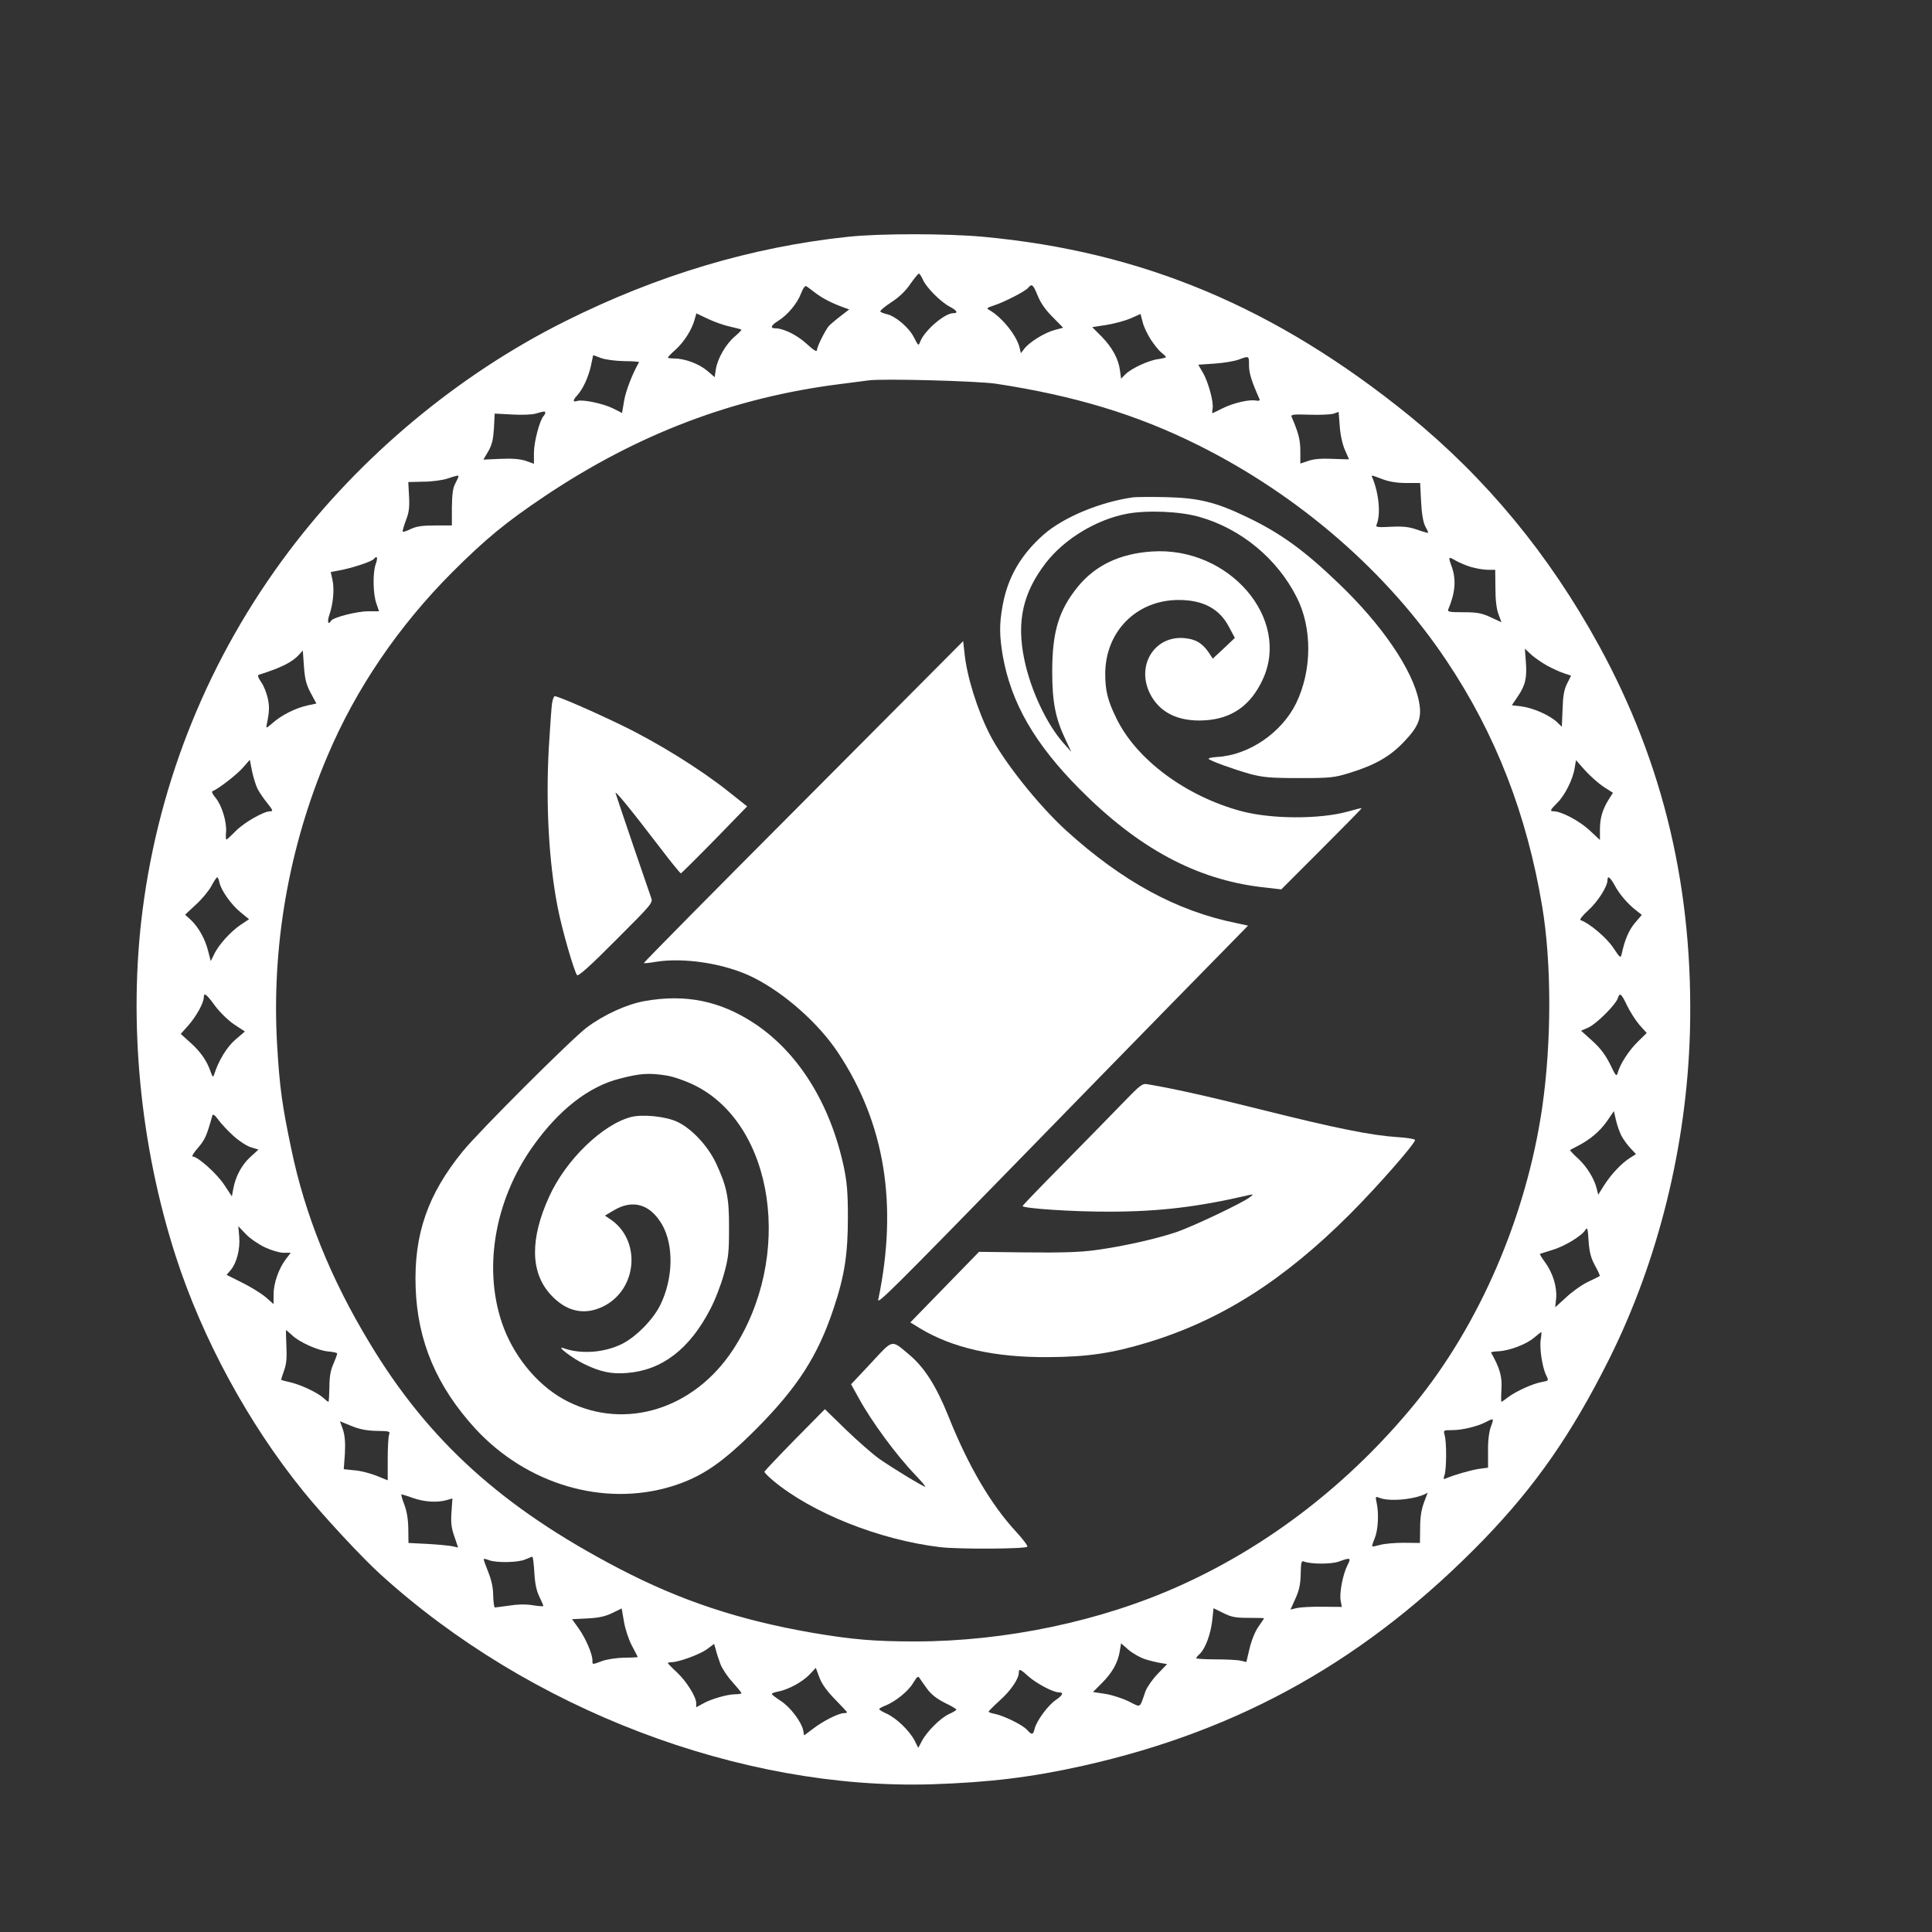
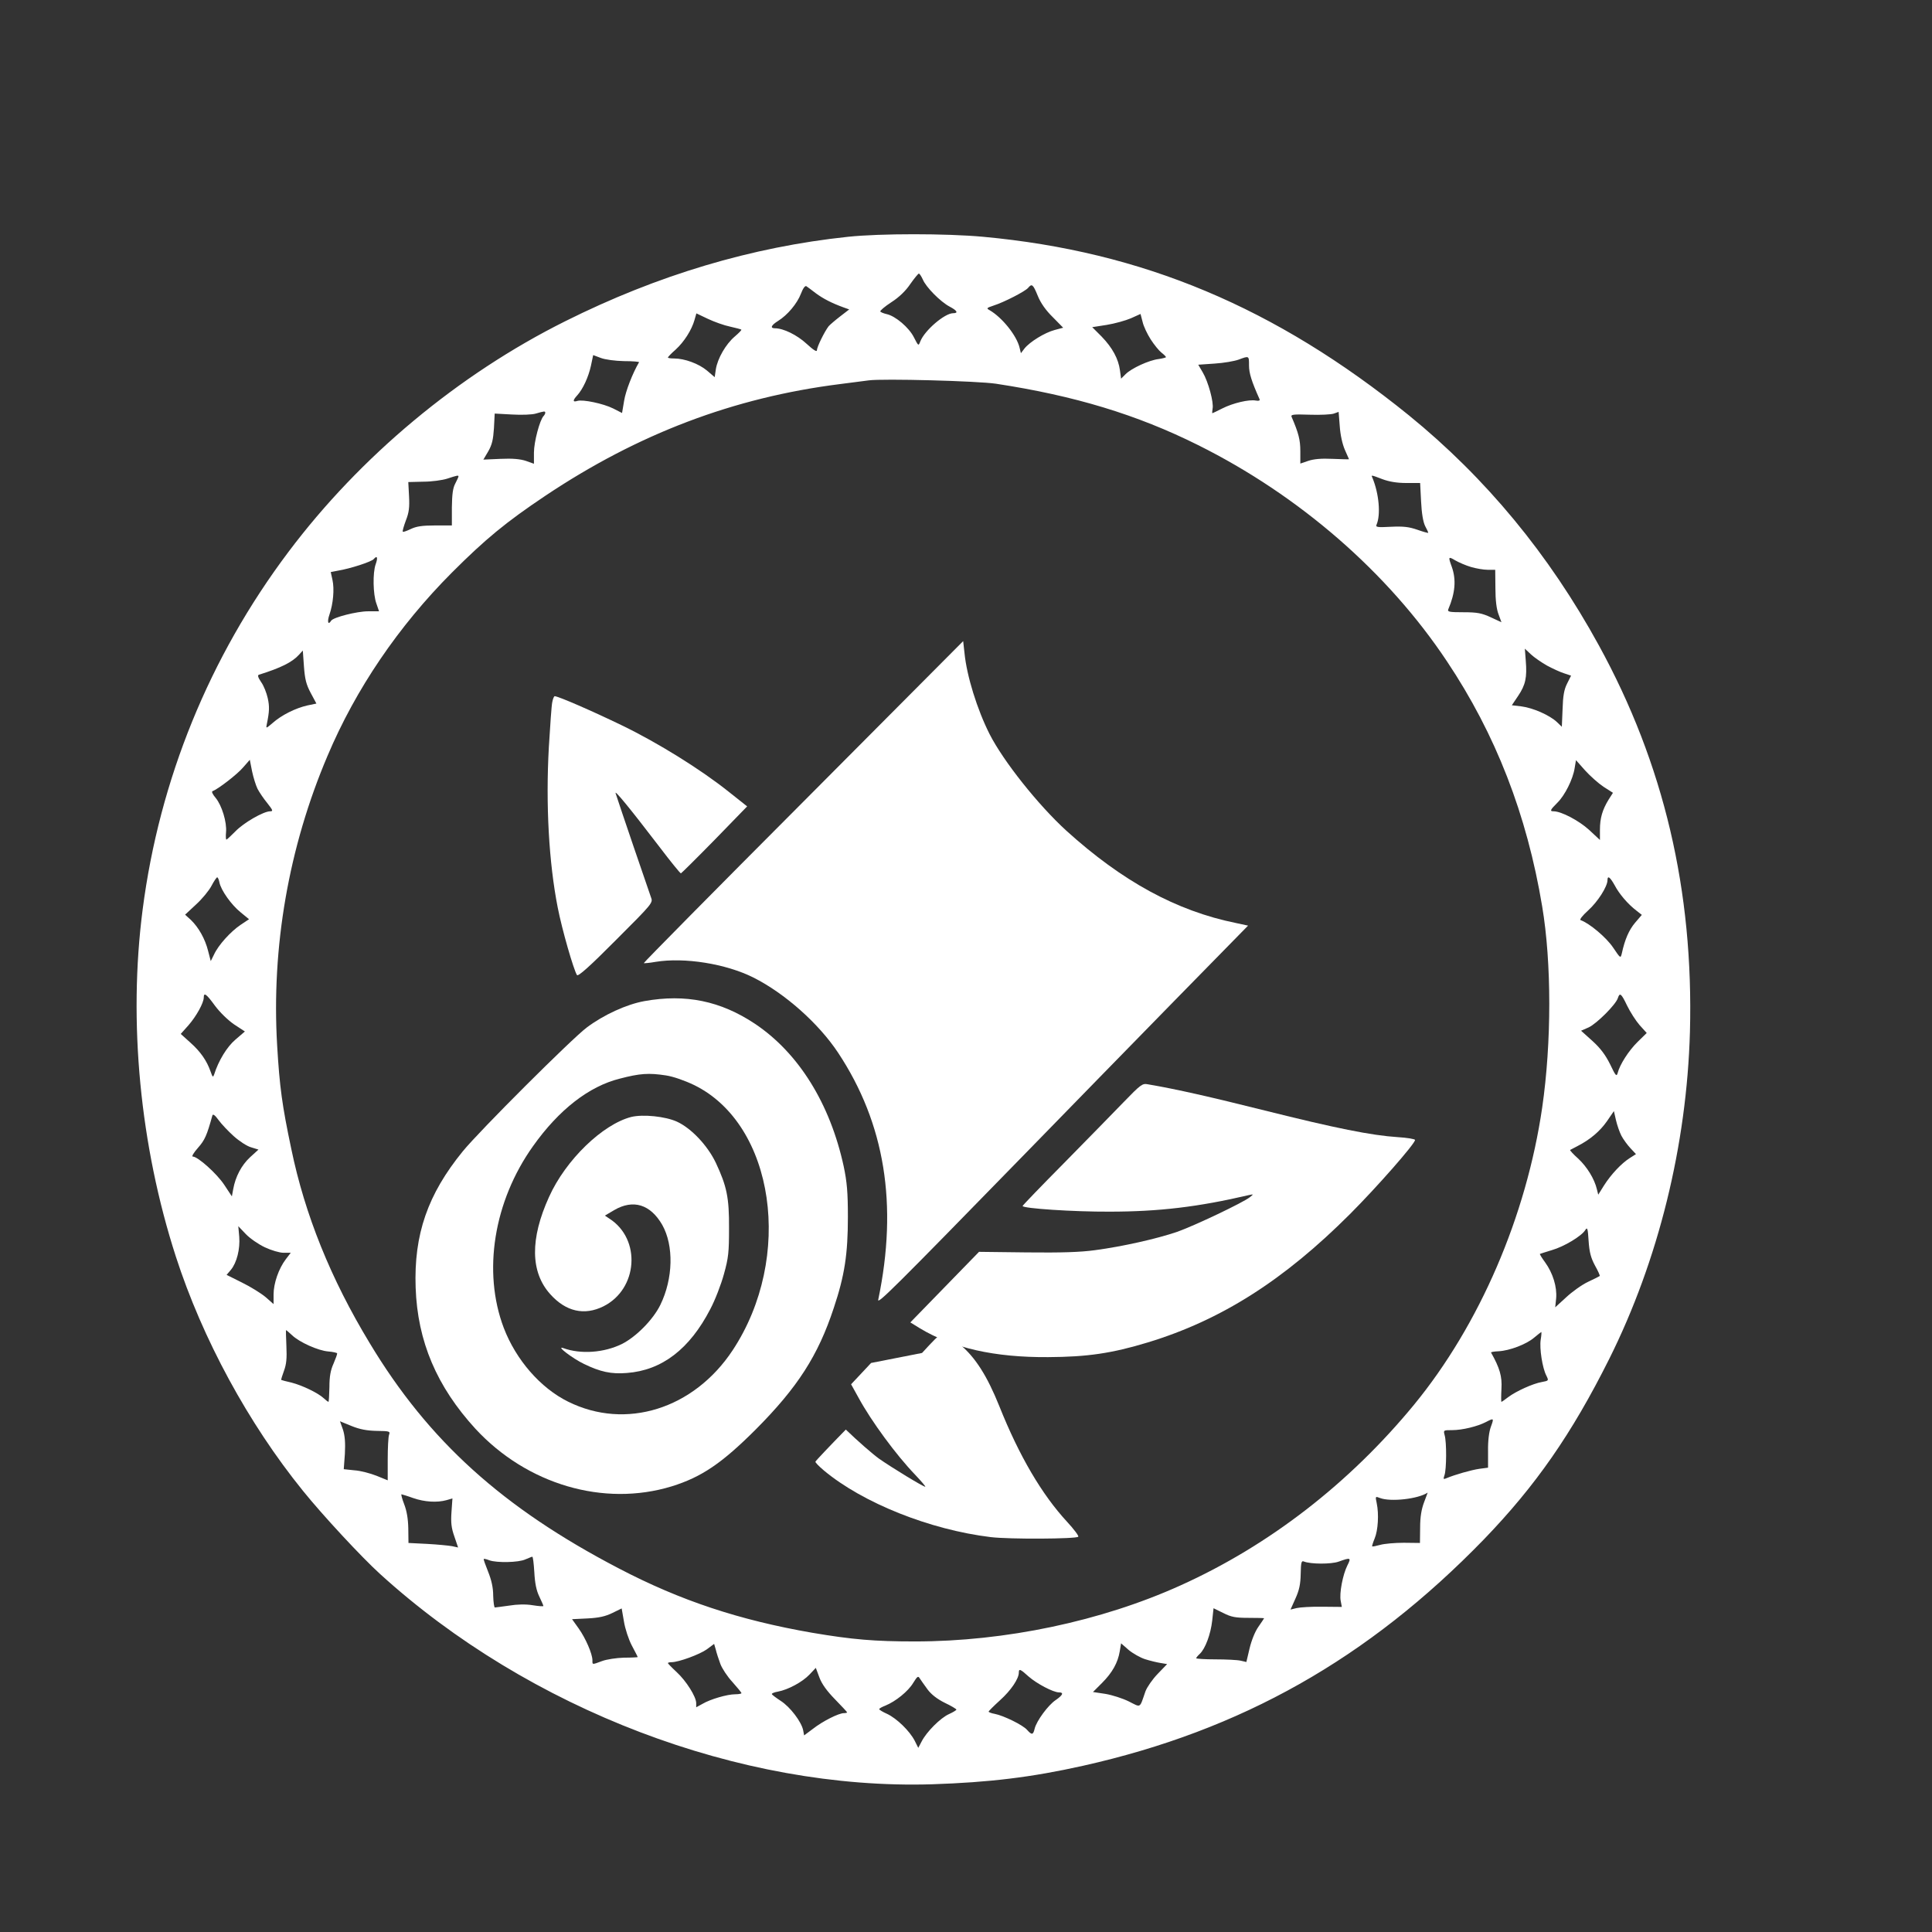
<svg xmlns="http://www.w3.org/2000/svg" version="1.0" width="1024pt" height="1024pt" viewBox="0 0 1024 1024" preserveAspectRatio="xMidYMid meet">
  <rect x="0" y="0" width="1024" height="1024" fill="#333333" stroke="none" />
  <g transform="translate(0,1024) scale(0.1,-0.1)" fill="#ffffff" stroke="none">
    <path d="M4495 8985 c-511 -54 -1010 -203 -1500 -448 -565 -282 -1085 -715 -1466 -1222 -419 -557 -684 -1207 -773 -1896 -77 -594 -14 -1251 176 -1839 141 -436 384 -884 674 -1242 104 -129 311 -352 408 -440 790 -719 1911 -1146 2926 -1115 304 10 527 37 800 98 840 188 1512 568 2125 1200 274 284 465 558 664 956 261 523 411 1132 428 1733 20 749 -138 1421 -483 2050 -264 482 -599 887 -1007 1219 -707 572 -1411 868 -2256 946 -196 18 -546 18 -716 0z m396 -226 c16 -40 93 -118 142 -144 40 -21 48 -35 19 -35 -45 0 -151 -91 -174 -149 -10 -26 -10 -26 -34 21 -26 52 -98 113 -144 123 -17 4 -32 10 -34 14 -3 4 23 26 58 49 41 26 77 61 101 97 21 30 42 55 45 55 4 0 13 -14 21 -31z m-566 -74 c38 -28 84 -52 148 -75 l28 -10 -48 -37 c-26 -20 -54 -44 -61 -52 -21 -27 -62 -109 -62 -127 0 -11 -18 0 -55 34 -51 47 -123 82 -167 82 -28 0 -21 16 16 39 50 31 101 92 121 144 11 29 22 44 29 40 6 -4 29 -21 51 -38z m1175 -12 c15 -38 43 -78 80 -114 l55 -56 -45 -12 c-53 -14 -132 -63 -160 -98 l-19 -25 -7 29 c-15 64 -92 160 -159 199 -18 10 -16 12 20 24 57 18 169 76 184 94 20 24 26 20 51 -41z m-1631 -164 c31 -7 58 -14 60 -16 3 -2 -13 -18 -35 -37 -47 -40 -91 -116 -100 -174 l-6 -41 -41 35 c-43 36 -118 64 -174 64 -18 0 -33 2 -33 5 0 3 18 22 41 42 45 41 85 104 100 157 l10 35 61 -29 c34 -16 87 -35 117 -41z m2230 -68 c18 -28 44 -60 57 -70 13 -10 24 -21 24 -24 0 -2 -18 -7 -39 -10 -51 -6 -144 -49 -175 -80 l-24 -24 -6 44 c-8 61 -40 120 -97 179 l-50 50 77 12 c43 7 100 23 128 35 l51 23 11 -42 c5 -23 25 -65 43 -93z m-2792 -115 c46 0 82 -3 80 -6 -34 -58 -71 -153 -79 -204 l-11 -65 -47 24 c-52 26 -161 49 -190 40 -25 -8 -25 3 -1 29 31 34 60 98 73 157 l12 57 40 -15 c23 -9 77 -16 123 -17z m3313 -23 c0 -41 14 -85 56 -179 3 -7 -4 -10 -20 -7 -35 7 -121 -13 -178 -42 -27 -14 -51 -25 -52 -25 -2 0 -1 11 1 24 7 33 -23 143 -52 192 l-24 41 87 6 c48 3 105 13 127 21 56 21 55 21 55 -31z m-1340 -97 c414 -63 745 -163 1070 -325 536 -267 1005 -674 1319 -1146 258 -386 424 -812 505 -1300 50 -298 50 -720 0 -1065 -84 -576 -332 -1152 -679 -1575 -343 -417 -768 -746 -1238 -958 -420 -190 -929 -297 -1408 -297 -214 0 -332 10 -544 46 -386 67 -698 170 -1025 341 -616 321 -1009 676 -1321 1195 -206 340 -343 680 -415 1028 -49 232 -62 329 -75 548 -31 522 61 1052 267 1536 150 355 376 687 659 971 178 178 286 267 495 407 492 329 999 521 1560 592 69 9 139 18 155 20 74 10 575 -3 675 -18z m-2390 -154 c0 -4 -4 -12 -9 -17 -20 -21 -51 -137 -51 -194 l0 -59 -42 15 c-30 10 -71 14 -135 11 l-91 -4 26 44 c20 35 26 62 30 122 l4 78 92 -5 c50 -3 107 -1 126 5 45 13 50 14 50 4z m4238 -196 c12 -27 22 -49 22 -50 0 -1 -39 0 -87 2 -60 3 -101 -1 -130 -11 l-41 -14 0 66 c0 59 -9 95 -46 181 -6 13 7 15 96 12 57 -2 114 1 128 6 l25 9 6 -76 c3 -46 14 -95 27 -125z m-4698 -141 c0 -4 -8 -20 -17 -38 -13 -24 -17 -57 -18 -127 l0 -95 -90 0 c-68 0 -99 -5 -128 -19 -21 -10 -40 -17 -42 -14 -3 2 5 29 16 59 17 43 20 70 17 129 l-4 75 80 2 c45 0 101 8 126 16 52 17 60 19 60 12z m4898 -15 c35 -13 76 -20 126 -20 l73 0 5 -97 c3 -64 11 -109 21 -130 10 -18 17 -34 17 -37 0 -2 -26 5 -57 16 -46 16 -75 19 -141 16 -72 -4 -82 -2 -76 11 23 53 13 165 -22 249 -7 15 -9 16 54 -8z m-5337 -451 c-16 -45 -14 -159 4 -208 l14 -41 -58 0 c-59 0 -185 -32 -196 -50 -16 -26 -22 -5 -9 32 20 58 27 136 16 185 l-9 41 36 7 c68 11 181 48 192 62 18 21 23 8 10 -28z m5805 -14 c27 -8 67 -15 89 -15 l40 0 1 -97 c0 -64 6 -113 17 -140 l15 -41 -56 26 c-48 22 -71 27 -145 27 -74 0 -86 2 -81 15 37 87 43 157 19 225 -20 55 -19 57 18 35 19 -11 56 -27 83 -35z m404 -523 c30 -16 71 -35 91 -41 l36 -12 -21 -42 c-16 -31 -22 -66 -24 -135 l-4 -94 -26 25 c-38 36 -126 75 -188 83 l-51 6 33 49 c40 59 48 99 41 186 l-5 65 32 -30 c17 -16 56 -43 86 -60z m-6553 -145 l30 -56 -48 -10 c-62 -14 -137 -51 -184 -93 -35 -30 -36 -30 -31 -7 14 68 15 94 5 139 -6 27 -21 66 -35 85 -17 25 -20 37 -11 39 115 36 176 66 212 106 l20 22 6 -84 c5 -68 12 -96 36 -141z m-282 -508 c10 -19 33 -53 52 -76 29 -37 32 -43 15 -43 -35 0 -141 -61 -184 -106 -24 -24 -45 -44 -48 -44 -3 0 -4 18 -2 39 5 53 -22 142 -55 182 -17 20 -23 34 -16 36 28 10 131 89 162 126 l35 40 12 -61 c7 -33 20 -75 29 -93z m7134 11 l50 -32 -23 -36 c-33 -54 -46 -98 -46 -160 l0 -54 -58 54 c-54 49 -147 98 -188 98 -21 0 -18 7 20 45 40 39 83 125 92 184 l7 42 48 -54 c27 -30 71 -69 98 -87z m-7336 -507 c8 -41 63 -119 113 -159 l44 -36 -45 -30 c-52 -35 -118 -107 -141 -158 l-17 -34 -14 54 c-16 64 -50 124 -91 164 l-31 28 58 54 c32 29 69 74 82 99 13 25 27 45 30 45 4 0 9 -12 12 -27z m7395 -15 c24 -46 70 -100 116 -135 l28 -22 -36 -42 c-32 -38 -54 -88 -70 -162 -7 -28 -7 -27 -47 32 -36 53 -124 127 -171 144 -8 2 8 23 40 52 50 45 102 126 102 160 0 27 14 16 38 -27z m-7419 -638 c26 -35 68 -76 101 -99 l58 -38 -50 -43 c-45 -38 -90 -112 -113 -185 -6 -17 -8 -15 -19 16 -20 57 -53 105 -107 153 l-51 46 41 46 c42 48 81 119 81 147 0 29 14 19 59 -43z m7485 0 c16 -33 46 -80 66 -103 l38 -42 -48 -47 c-48 -47 -95 -121 -106 -165 -6 -21 -11 -15 -40 46 -25 50 -51 85 -94 124 l-60 54 41 18 c42 20 143 120 154 155 10 31 18 25 49 -40z m-30 -690 c10 -19 32 -49 48 -66 l29 -31 -33 -21 c-44 -28 -99 -86 -137 -146 l-30 -48 -7 28 c-13 56 -53 120 -99 163 -26 23 -45 44 -43 46 2 1 19 10 38 20 67 34 120 79 157 132 l37 54 11 -48 c6 -26 19 -64 29 -83z m-7355 -2 c29 -26 70 -53 92 -59 l39 -12 -45 -41 c-45 -42 -77 -102 -89 -169 l-7 -38 -41 62 c-40 60 -140 149 -166 149 -8 0 5 21 27 46 37 42 47 65 77 173 3 8 15 -1 32 -25 16 -22 52 -60 81 -86z m165 -589 c34 -16 78 -29 99 -29 l38 0 -26 -34 c-38 -50 -65 -128 -65 -187 l0 -51 -42 37 c-24 20 -80 55 -125 77 l-82 41 23 27 c31 38 49 109 44 175 l-5 56 40 -42 c22 -23 67 -54 101 -70z m7050 -97 c16 -28 27 -54 25 -55 -2 -2 -30 -16 -62 -31 -32 -15 -84 -52 -116 -82 l-58 -53 5 48 c5 60 -17 133 -59 191 -17 23 -29 43 -27 44 2 1 30 10 63 20 66 19 158 75 177 106 11 18 14 10 18 -57 4 -60 12 -90 34 -131z m-6907 -368 c39 -38 140 -83 193 -87 25 -2 46 -7 47 -10 1 -4 -8 -28 -19 -54 -16 -35 -22 -69 -22 -125 -1 -43 -3 -78 -5 -78 -3 0 -14 9 -25 19 -30 28 -113 68 -171 83 -28 6 -52 13 -54 14 -2 2 5 23 14 48 13 35 16 66 13 131 -2 47 -3 85 -2 85 2 0 16 -12 31 -26z m6619 -25 c-7 -46 9 -150 30 -190 13 -27 13 -27 -24 -34 -47 -8 -137 -49 -178 -80 -18 -14 -34 -25 -36 -25 -2 0 -2 31 0 69 4 66 -9 110 -55 192 -2 3 16 6 39 7 59 3 148 37 189 72 19 16 36 29 38 30 2 0 1 -18 -3 -41z m-264 -461 c-10 -27 -16 -75 -15 -130 l0 -87 -46 -6 c-42 -6 -130 -31 -175 -50 -16 -7 -17 -5 -10 16 11 30 12 174 1 212 -7 27 -7 27 40 27 54 0 135 20 179 43 42 22 43 21 26 -25z m-5905 -22 c68 -1 72 -2 65 -21 -4 -11 -7 -70 -7 -130 l0 -111 -59 24 c-33 13 -85 27 -117 29 l-57 6 6 82 c3 59 0 95 -10 127 l-16 45 61 -25 c44 -18 82 -25 134 -26z m5551 -378 c-14 -37 -21 -78 -21 -134 l-1 -82 -86 1 c-47 0 -103 -5 -124 -11 -22 -6 -41 -10 -43 -8 -2 1 4 20 13 42 18 43 23 129 11 186 -8 38 -8 38 18 28 56 -21 202 -5 252 29 0 1 -8 -23 -19 -51z m-5358 22 c60 -21 127 -25 177 -11 l31 9 -5 -71 c-4 -56 -1 -85 15 -130 l20 -59 -32 7 c-17 3 -76 9 -131 12 l-100 5 -1 77 c-1 51 -8 93 -22 129 -11 28 -17 52 -14 52 4 -1 32 -9 62 -20z m642 -393 c3 -58 11 -97 26 -128 12 -25 22 -48 22 -51 0 -3 -26 -1 -57 4 -36 6 -82 5 -124 -2 -38 -5 -71 -10 -76 -10 -4 0 -8 28 -9 63 0 42 -9 82 -27 127 -14 35 -25 65 -23 67 2 2 15 -1 30 -7 39 -14 155 -12 191 5 17 7 33 14 36 14 4 1 8 -36 11 -82z m4309 35 c-24 -48 -43 -147 -35 -187 l6 -32 -104 1 c-57 1 -118 -3 -135 -7 l-33 -8 26 58 c20 44 27 76 28 131 1 60 4 71 16 66 36 -15 146 -15 185 -1 64 23 68 22 46 -21z m-3792 -424 c17 -32 31 -59 31 -61 0 -1 -33 -3 -73 -3 -39 -1 -92 -9 -116 -18 -54 -20 -51 -20 -51 4 0 34 -36 117 -73 169 l-35 49 82 4 c61 3 95 11 132 29 l49 24 12 -69 c6 -38 25 -96 42 -128z m3268 147 c46 0 83 -1 83 -2 0 -1 -14 -22 -30 -45 -18 -25 -37 -73 -47 -115 l-17 -72 -30 7 c-17 4 -77 7 -134 7 -56 0 -102 3 -102 6 0 3 9 14 19 23 29 27 58 104 66 177 l7 65 51 -25 c43 -22 66 -26 134 -26z m-2799 -244 c9 -24 37 -67 64 -96 26 -29 48 -56 48 -59 0 -3 -15 -6 -33 -6 -42 0 -132 -26 -174 -51 l-33 -18 0 22 c0 34 -53 118 -104 165 -25 23 -46 45 -46 47 0 3 9 5 19 5 38 0 149 41 187 68 l39 29 9 -31 c4 -17 15 -51 24 -75z m2251 25 c25 -8 62 -17 81 -20 l36 -6 -51 -53 c-27 -28 -56 -70 -64 -92 -32 -92 -22 -86 -88 -53 -32 16 -88 34 -124 40 l-66 10 48 48 c54 54 84 107 94 168 l7 42 40 -35 c23 -19 62 -41 87 -49z m-1643 -213 c35 -36 64 -67 64 -69 0 -2 -8 -4 -17 -4 -28 0 -113 -43 -164 -83 l-47 -35 -5 27 c-9 45 -69 124 -119 156 -26 17 -47 33 -47 36 -1 4 14 10 32 13 54 10 130 51 167 90 l34 36 19 -51 c13 -35 40 -72 83 -116z m1026 121 c42 -37 130 -84 161 -84 27 0 20 -15 -18 -41 -40 -27 -101 -110 -111 -151 -8 -34 -15 -35 -40 -7 -22 26 -125 76 -171 85 -18 3 -33 9 -33 12 0 3 27 30 60 60 58 52 100 114 100 147 0 22 8 19 52 -21z m-536 -68 c20 -27 51 -51 91 -71 34 -16 62 -33 62 -36 1 -3 -17 -14 -39 -24 -45 -20 -119 -94 -145 -145 l-18 -34 -19 38 c-27 52 -95 118 -146 142 -23 10 -42 22 -42 25 0 4 15 12 33 19 54 22 121 76 147 120 22 35 26 39 35 24 6 -9 24 -35 41 -58z" />
-     <path d="M6005 7604 c-176 -25 -369 -106 -473 -197 -122 -108 -191 -227 -218 -377 -18 -99 -17 -159 1 -266 44 -249 169 -467 409 -708 311 -313 617 -477 963 -518 l104 -12 214 214 c118 118 213 215 212 216 -1 2 -34 -6 -72 -17 -149 -42 -408 -41 -567 2 -293 79 -555 273 -661 492 -47 96 -59 147 -59 237 1 224 167 390 389 390 130 0 216 -46 267 -143 l31 -58 -58 -55 -59 -55 -21 32 c-35 51 -71 72 -131 77 -157 13 -254 -144 -182 -292 50 -102 150 -152 290 -144 144 8 244 78 308 215 152 324 -178 707 -586 680 -169 -11 -298 -72 -391 -184 -103 -126 -138 -240 -138 -453 0 -161 17 -249 72 -363 l29 -62 -40 45 c-90 101 -175 281 -209 445 -42 203 -7 355 116 514 99 126 266 227 428 258 107 20 282 13 385 -17 219 -62 412 -221 515 -426 83 -163 81 -387 -3 -561 -77 -157 -251 -276 -419 -285 -27 -2 -47 -6 -45 -10 6 -10 131 -55 219 -80 69 -18 106 -22 260 -22 168 0 186 2 270 28 133 41 214 87 288 166 79 83 95 128 77 216 -34 166 -196 403 -424 621 -184 177 -309 267 -486 352 -166 80 -257 102 -430 106 -80 2 -158 1 -175 -1z" />
    <path d="M4257 5990 c-467 -468 -847 -853 -845 -855 1 -1 30 1 63 7 153 25 372 -10 518 -83 167 -84 347 -244 450 -400 247 -374 317 -803 212 -1307 -7 -29 75 52 785 780 212 218 563 577 780 799 l395 403 -65 14 c-315 64 -602 221 -898 489 -149 136 -333 367 -407 512 -66 131 -121 308 -133 430 l-7 63 -848 -852z" />
    <path d="M2927 6518 c-4 -18 -11 -125 -18 -238 -17 -304 0 -611 47 -850 23 -118 84 -329 102 -358 6 -9 66 44 206 185 197 197 198 198 186 228 -10 27 -172 502 -187 550 -8 23 75 -78 231 -282 60 -79 111 -142 115 -142 3 1 84 81 179 178 l172 177 -97 77 c-149 119 -376 260 -566 352 -157 76 -338 155 -357 155 -4 0 -10 -15 -13 -32z" />
    <path d="M3416 4934 c-95 -17 -217 -73 -306 -140 -79 -59 -570 -549 -657 -656 -186 -228 -260 -441 -250 -723 10 -285 112 -524 317 -748 273 -295 680 -415 1040 -305 158 49 266 122 446 302 221 222 330 391 413 643 58 173 75 287 75 483 0 131 -5 186 -22 267 -72 333 -239 602 -471 757 -182 121 -367 159 -585 120z m114 -394 c39 -6 99 -27 149 -51 427 -209 529 -914 204 -1406 -206 -311 -566 -424 -872 -272 -146 72 -276 221 -341 391 -113 298 -53 671 155 963 137 193 296 317 460 358 107 28 154 31 245 17z" />
    <path d="M3346 4320 c-152 -39 -348 -228 -436 -424 -101 -222 -99 -398 6 -515 83 -93 181 -115 282 -65 183 91 202 356 32 465 l-24 16 49 29 c101 59 192 31 255 -78 62 -110 58 -285 -10 -424 -38 -78 -128 -169 -203 -207 -95 -47 -219 -56 -312 -22 -41 14 51 -56 110 -84 86 -42 145 -55 228 -48 185 14 332 126 442 339 25 47 57 130 72 185 24 86 27 116 27 243 1 163 -12 223 -70 347 -44 92 -130 183 -206 218 -62 28 -179 40 -242 25z" />
    <path d="M5954 4397 c-54 -56 -196 -201 -316 -323 -120 -121 -218 -223 -218 -226 0 -13 272 -31 460 -30 262 0 471 25 740 88 25 5 25 5 5 -11 -34 -28 -295 -152 -386 -184 -108 -37 -291 -78 -434 -97 -80 -11 -179 -14 -363 -12 l-253 3 -182 -187 -182 -187 52 -32 c173 -104 395 -154 678 -152 208 1 338 20 529 78 388 118 720 329 1071 680 142 142 345 373 345 393 0 5 -42 12 -92 15 -139 9 -328 47 -704 141 -288 72 -467 113 -620 139 -29 6 -38 -1 -130 -96z" />
-     <path d="M4617 3016 l-106 -113 41 -74 c66 -121 197 -300 299 -406 33 -35 57 -63 53 -63 -11 0 -172 98 -244 148 -36 26 -115 95 -177 155 l-111 108 -159 -161 c-87 -89 -159 -165 -161 -170 -2 -4 19 -25 45 -47 206 -172 562 -314 884 -353 99 -12 452 -10 464 2 4 4 -23 40 -60 80 -133 144 -253 348 -358 611 -65 162 -128 260 -208 327 -97 81 -83 84 -202 -44z" />
+     <path d="M4617 3016 l-106 -113 41 -74 c66 -121 197 -300 299 -406 33 -35 57 -63 53 -63 -11 0 -172 98 -244 148 -36 26 -115 95 -177 155 c-87 -89 -159 -165 -161 -170 -2 -4 19 -25 45 -47 206 -172 562 -314 884 -353 99 -12 452 -10 464 2 4 4 -23 40 -60 80 -133 144 -253 348 -358 611 -65 162 -128 260 -208 327 -97 81 -83 84 -202 -44z" />
  </g>
</svg>